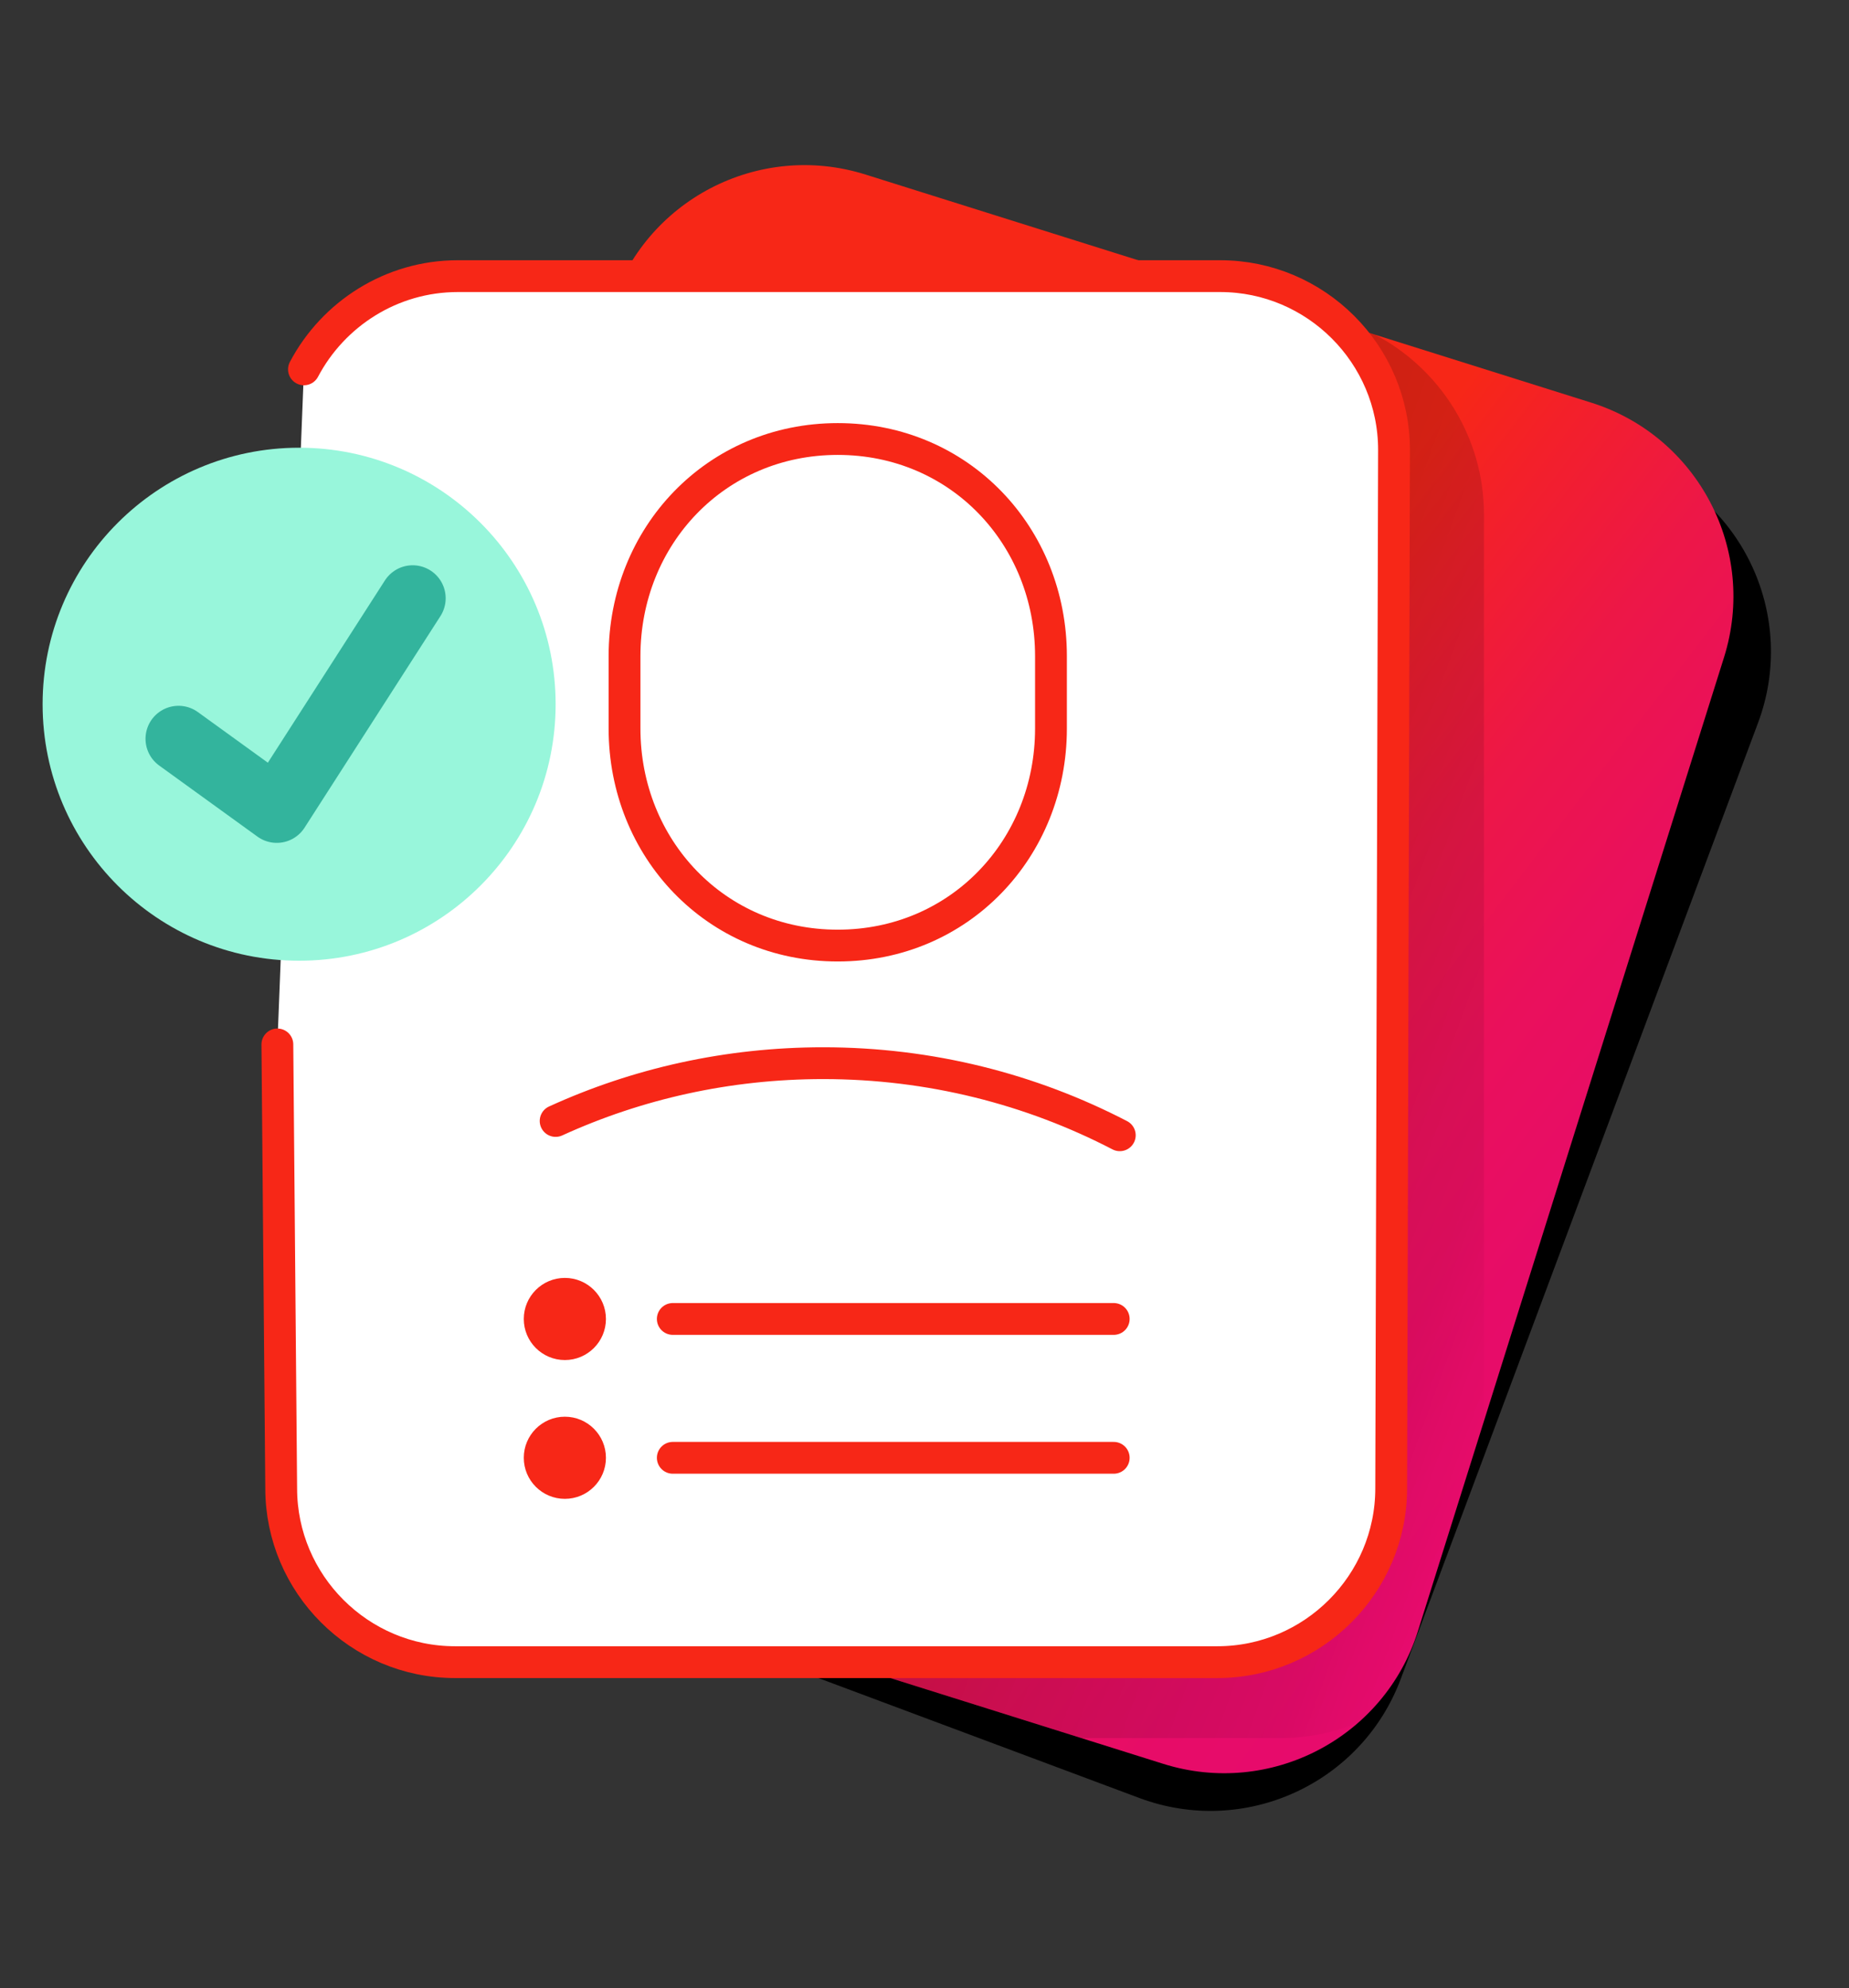
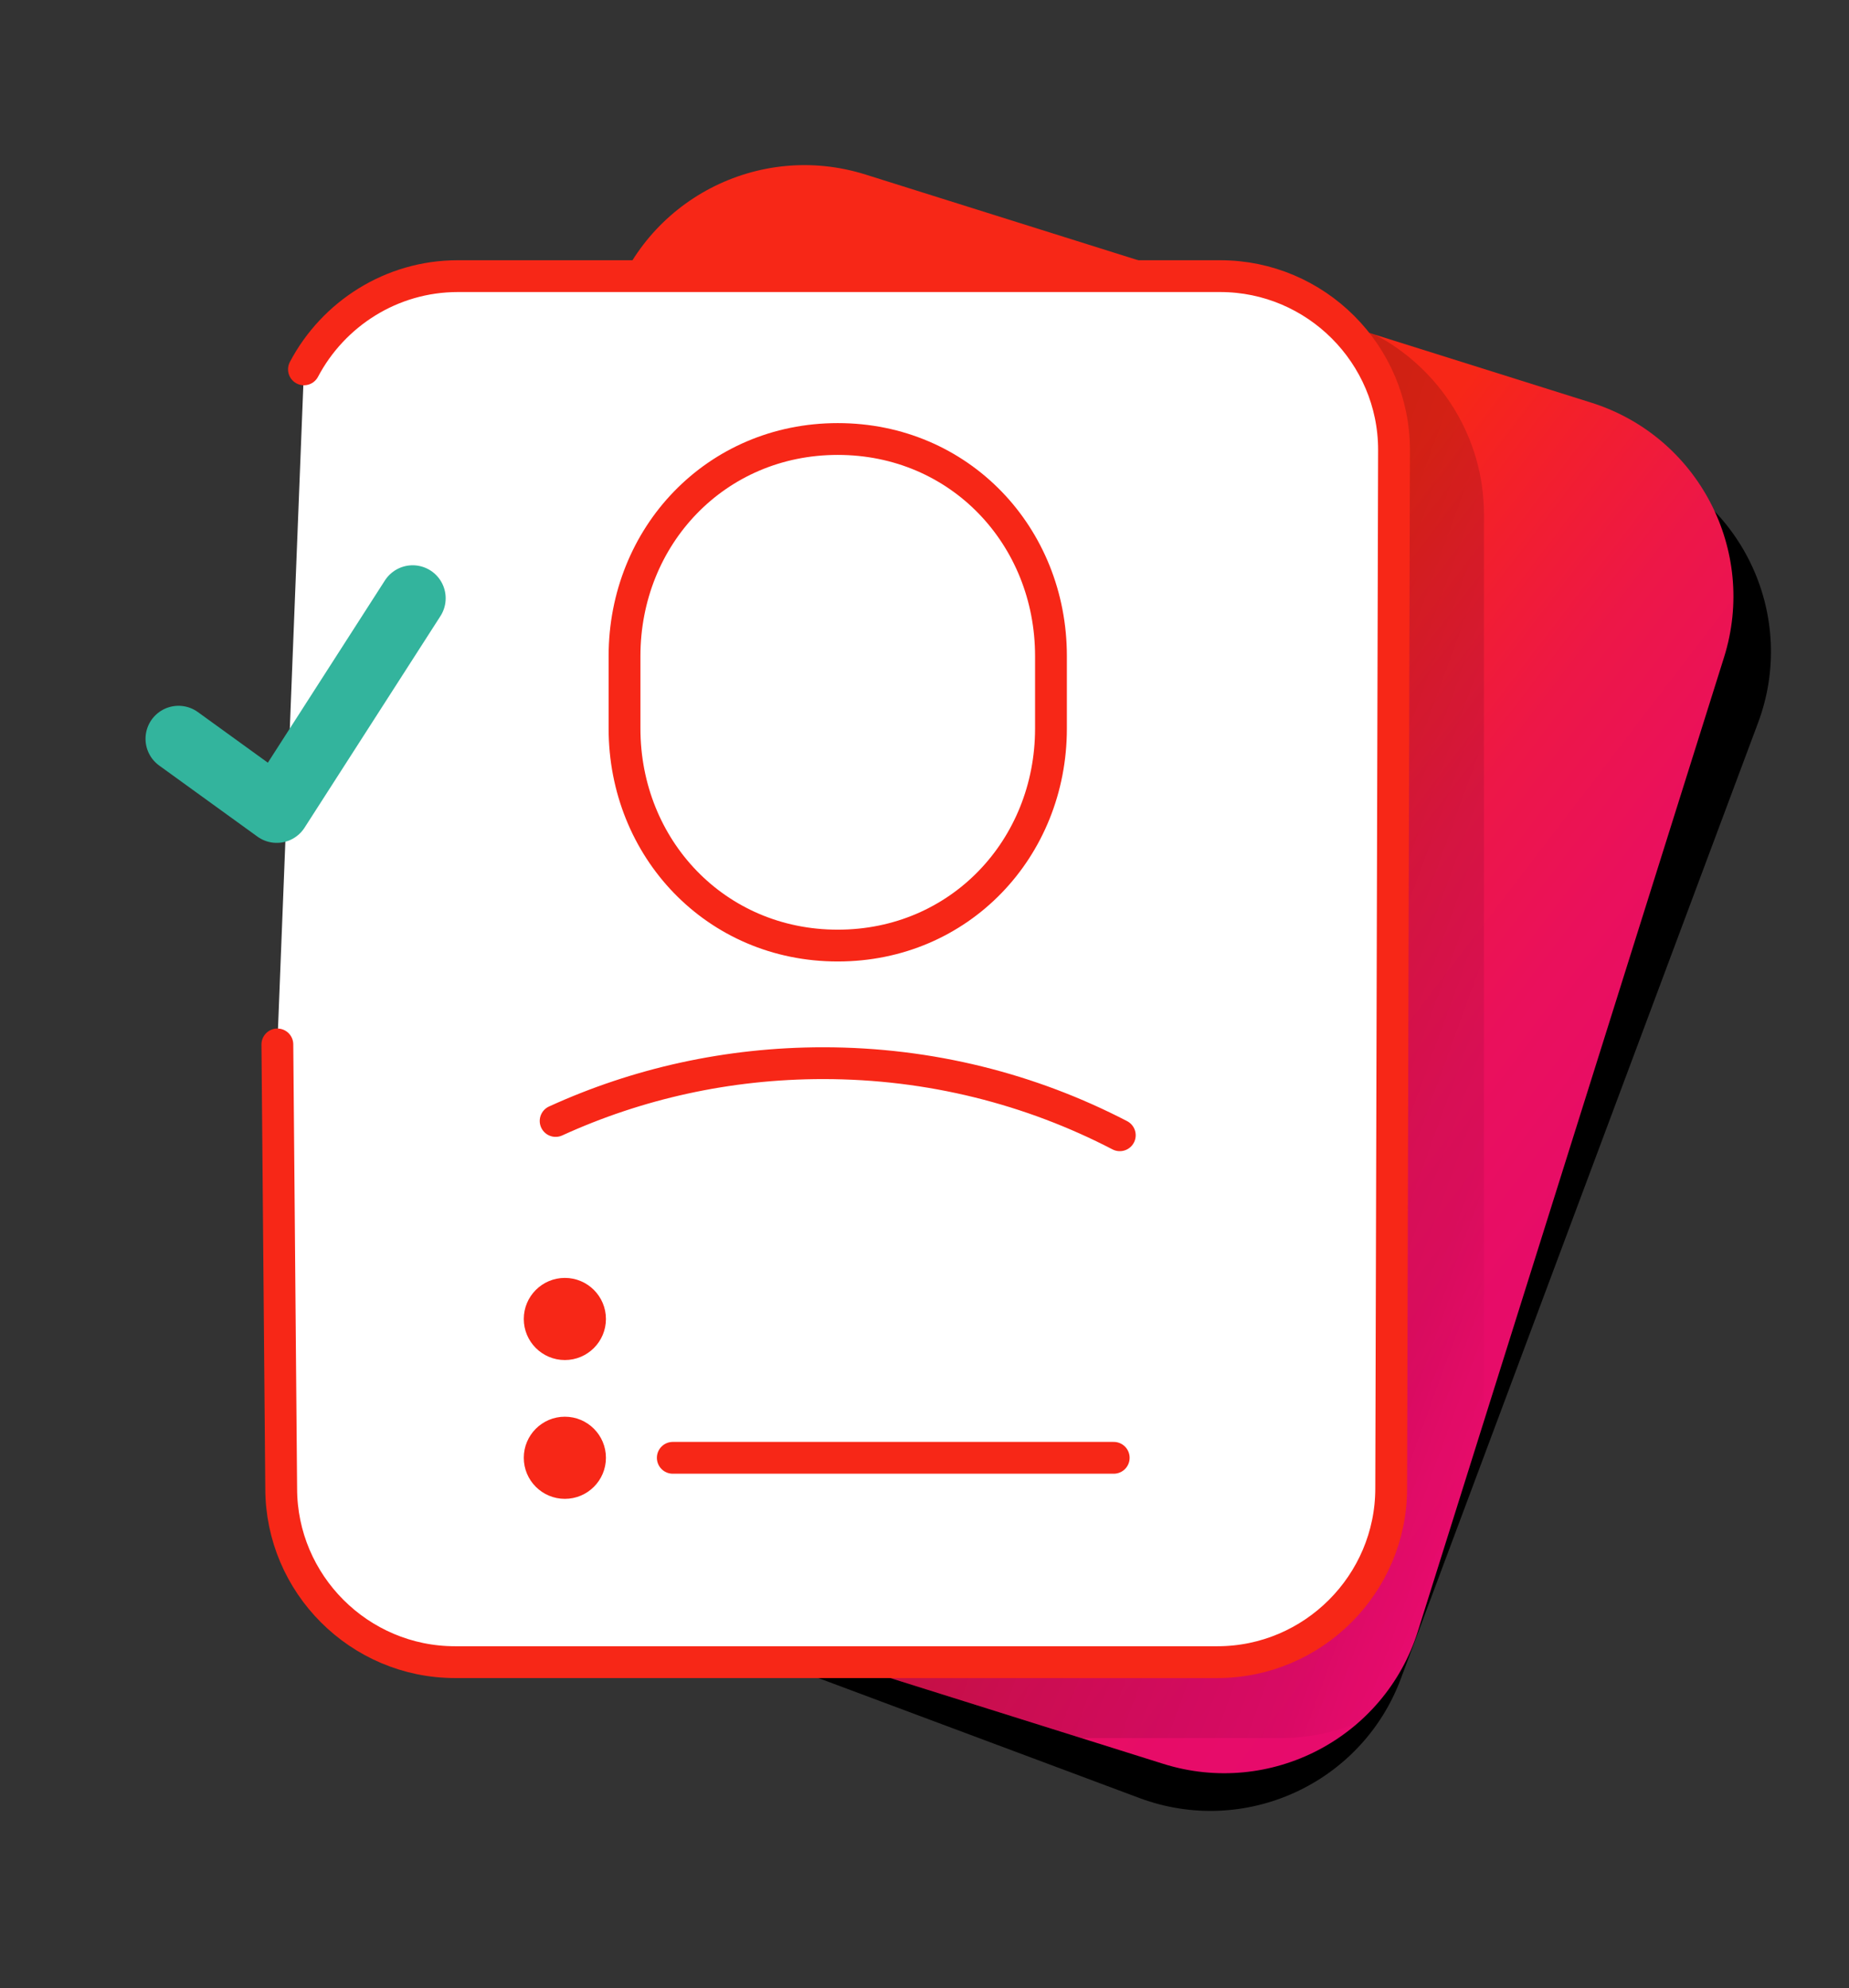
<svg xmlns="http://www.w3.org/2000/svg" width="186" height="200" viewBox="0 0 186 200" fill="none">
  <rect x="0" y="0" width="186" height="200" fill="#333333" stroke="none" />
  <path d="M164.861 46.416L93.183 19.631C82.611 15.68 70.837 21.048 66.886 31.621L30.948 127.793C26.998 138.365 32.366 150.139 42.938 154.089L114.616 180.875C125.189 184.825 136.962 179.457 140.913 168.885L176.851 72.713C180.802 62.141 175.434 50.367 164.861 46.416Z" fill="black" />
  <path d="M160.061 40.503L87.063 17.557C76.296 14.172 64.824 20.157 61.439 30.924L30.652 128.867C27.267 139.634 33.252 151.106 44.019 154.49L117.017 177.437C127.784 180.821 139.257 174.836 142.641 164.069L173.428 66.127C176.813 55.36 170.828 43.888 160.061 40.503Z" fill="url(#paint0_linear_5485_11362)" />
  <path opacity="0.36" d="M149.278 51.742C149.278 43.924 144.823 37.098 138.341 33.675L131.354 31.488C130.523 31.387 129.693 31.306 128.842 31.306H61.336L31.887 124.98V144.039C34.277 148.859 38.53 152.748 44.039 154.49L108.791 174.845H128.842C131.576 174.845 134.189 174.298 136.579 173.306C139.334 170.916 141.501 167.777 142.655 164.07L149.278 143.006V51.742Z" fill="url(#paint1_linear_5485_11362)" />
  <path d="M30.576 37.157C33.513 31.587 39.366 27.779 46.05 27.779H122.751C132.372 27.779 140.231 35.638 140.231 45.258L139.947 149.728C139.947 159.348 132.088 167.207 122.468 167.207H45.766C36.146 167.207 28.287 159.348 28.287 149.728L27.902 105.068" fill="white" />
  <path d="M30.576 37.157C33.513 31.587 39.366 27.779 46.05 27.779H122.751C132.372 27.779 140.231 35.638 140.231 45.258L139.947 149.728C139.947 159.348 132.088 167.207 122.468 167.207H45.766C36.146 167.207 28.287 159.348 28.287 149.728L27.902 105.068" stroke="#F72717" stroke-width="3.2" stroke-miterlimit="10" stroke-linecap="round" />
-   <path d="M30.09 96.646C44.34 96.646 55.893 85.093 55.893 70.843C55.893 56.592 44.34 45.039 30.09 45.039C15.839 45.039 4.286 56.592 4.286 70.843C4.286 85.093 15.839 96.646 30.09 96.646Z" fill="#98F6DB" />
  <path d="M84.273 44.163C96.567 44.163 105.722 53.946 105.722 65.997V73.288C105.722 85.339 96.547 95.122 84.273 95.122C71.999 95.122 62.824 85.339 62.824 73.288V65.997C62.824 53.946 71.999 44.163 84.273 44.163Z" stroke="#F72717" stroke-width="3.2" stroke-miterlimit="10" stroke-linecap="round" />
  <path d="M55.894 112.766C64.096 109.019 73.211 106.953 82.811 106.953C93.566 106.953 103.713 109.566 112.645 114.204" stroke="#F72717" stroke-width="3.2" stroke-miterlimit="10" stroke-linecap="round" />
  <path d="M17.958 74.321L27.842 81.471L41.513 60.184" stroke="#33B49D" stroke-width="6.639" stroke-linecap="round" stroke-linejoin="round" />
  <path d="M67.679 146.652H112.035" stroke="#F72717" stroke-width="3.2" stroke-miterlimit="10" stroke-linecap="round" />
  <path d="M56.822 150.78C59.104 150.78 60.954 148.93 60.954 146.649C60.954 144.367 59.104 142.517 56.822 142.517C54.54 142.517 52.69 144.367 52.69 146.649C52.69 148.93 54.54 150.78 56.822 150.78Z" fill="#F72717" />
-   <path d="M67.679 132.683H112.035" stroke="#F72717" stroke-width="3.2" stroke-miterlimit="10" stroke-linecap="round" />
  <path d="M56.822 136.817C59.104 136.817 60.954 134.967 60.954 132.685C60.954 130.403 59.104 128.554 56.822 128.554C54.54 128.554 52.69 130.403 52.69 132.685C52.69 134.967 54.54 136.817 56.822 136.817Z" fill="#F72717" />
  <defs>
    <linearGradient id="paint0_linear_5485_11362" x1="160.737" y1="142.433" x2="43.355" y2="52.522" gradientUnits="userSpaceOnUse">
      <stop stop-color="#E70B6D" />
      <stop offset="0.1" stop-color="#E70C68" />
      <stop offset="0.21" stop-color="#EA105C" />
      <stop offset="0.32" stop-color="#ED1747" />
      <stop offset="0.43" stop-color="#F3202A" />
      <stop offset="0.5" stop-color="#F72717" />
    </linearGradient>
    <linearGradient id="paint1_linear_5485_11362" x1="159.142" y1="118.823" x2="44.647" y2="77.14" gradientUnits="userSpaceOnUse">
      <stop stop-opacity="0" />
      <stop offset="0.09" stop-opacity="0.19" />
      <stop offset="1" />
    </linearGradient>
  </defs>
</svg>